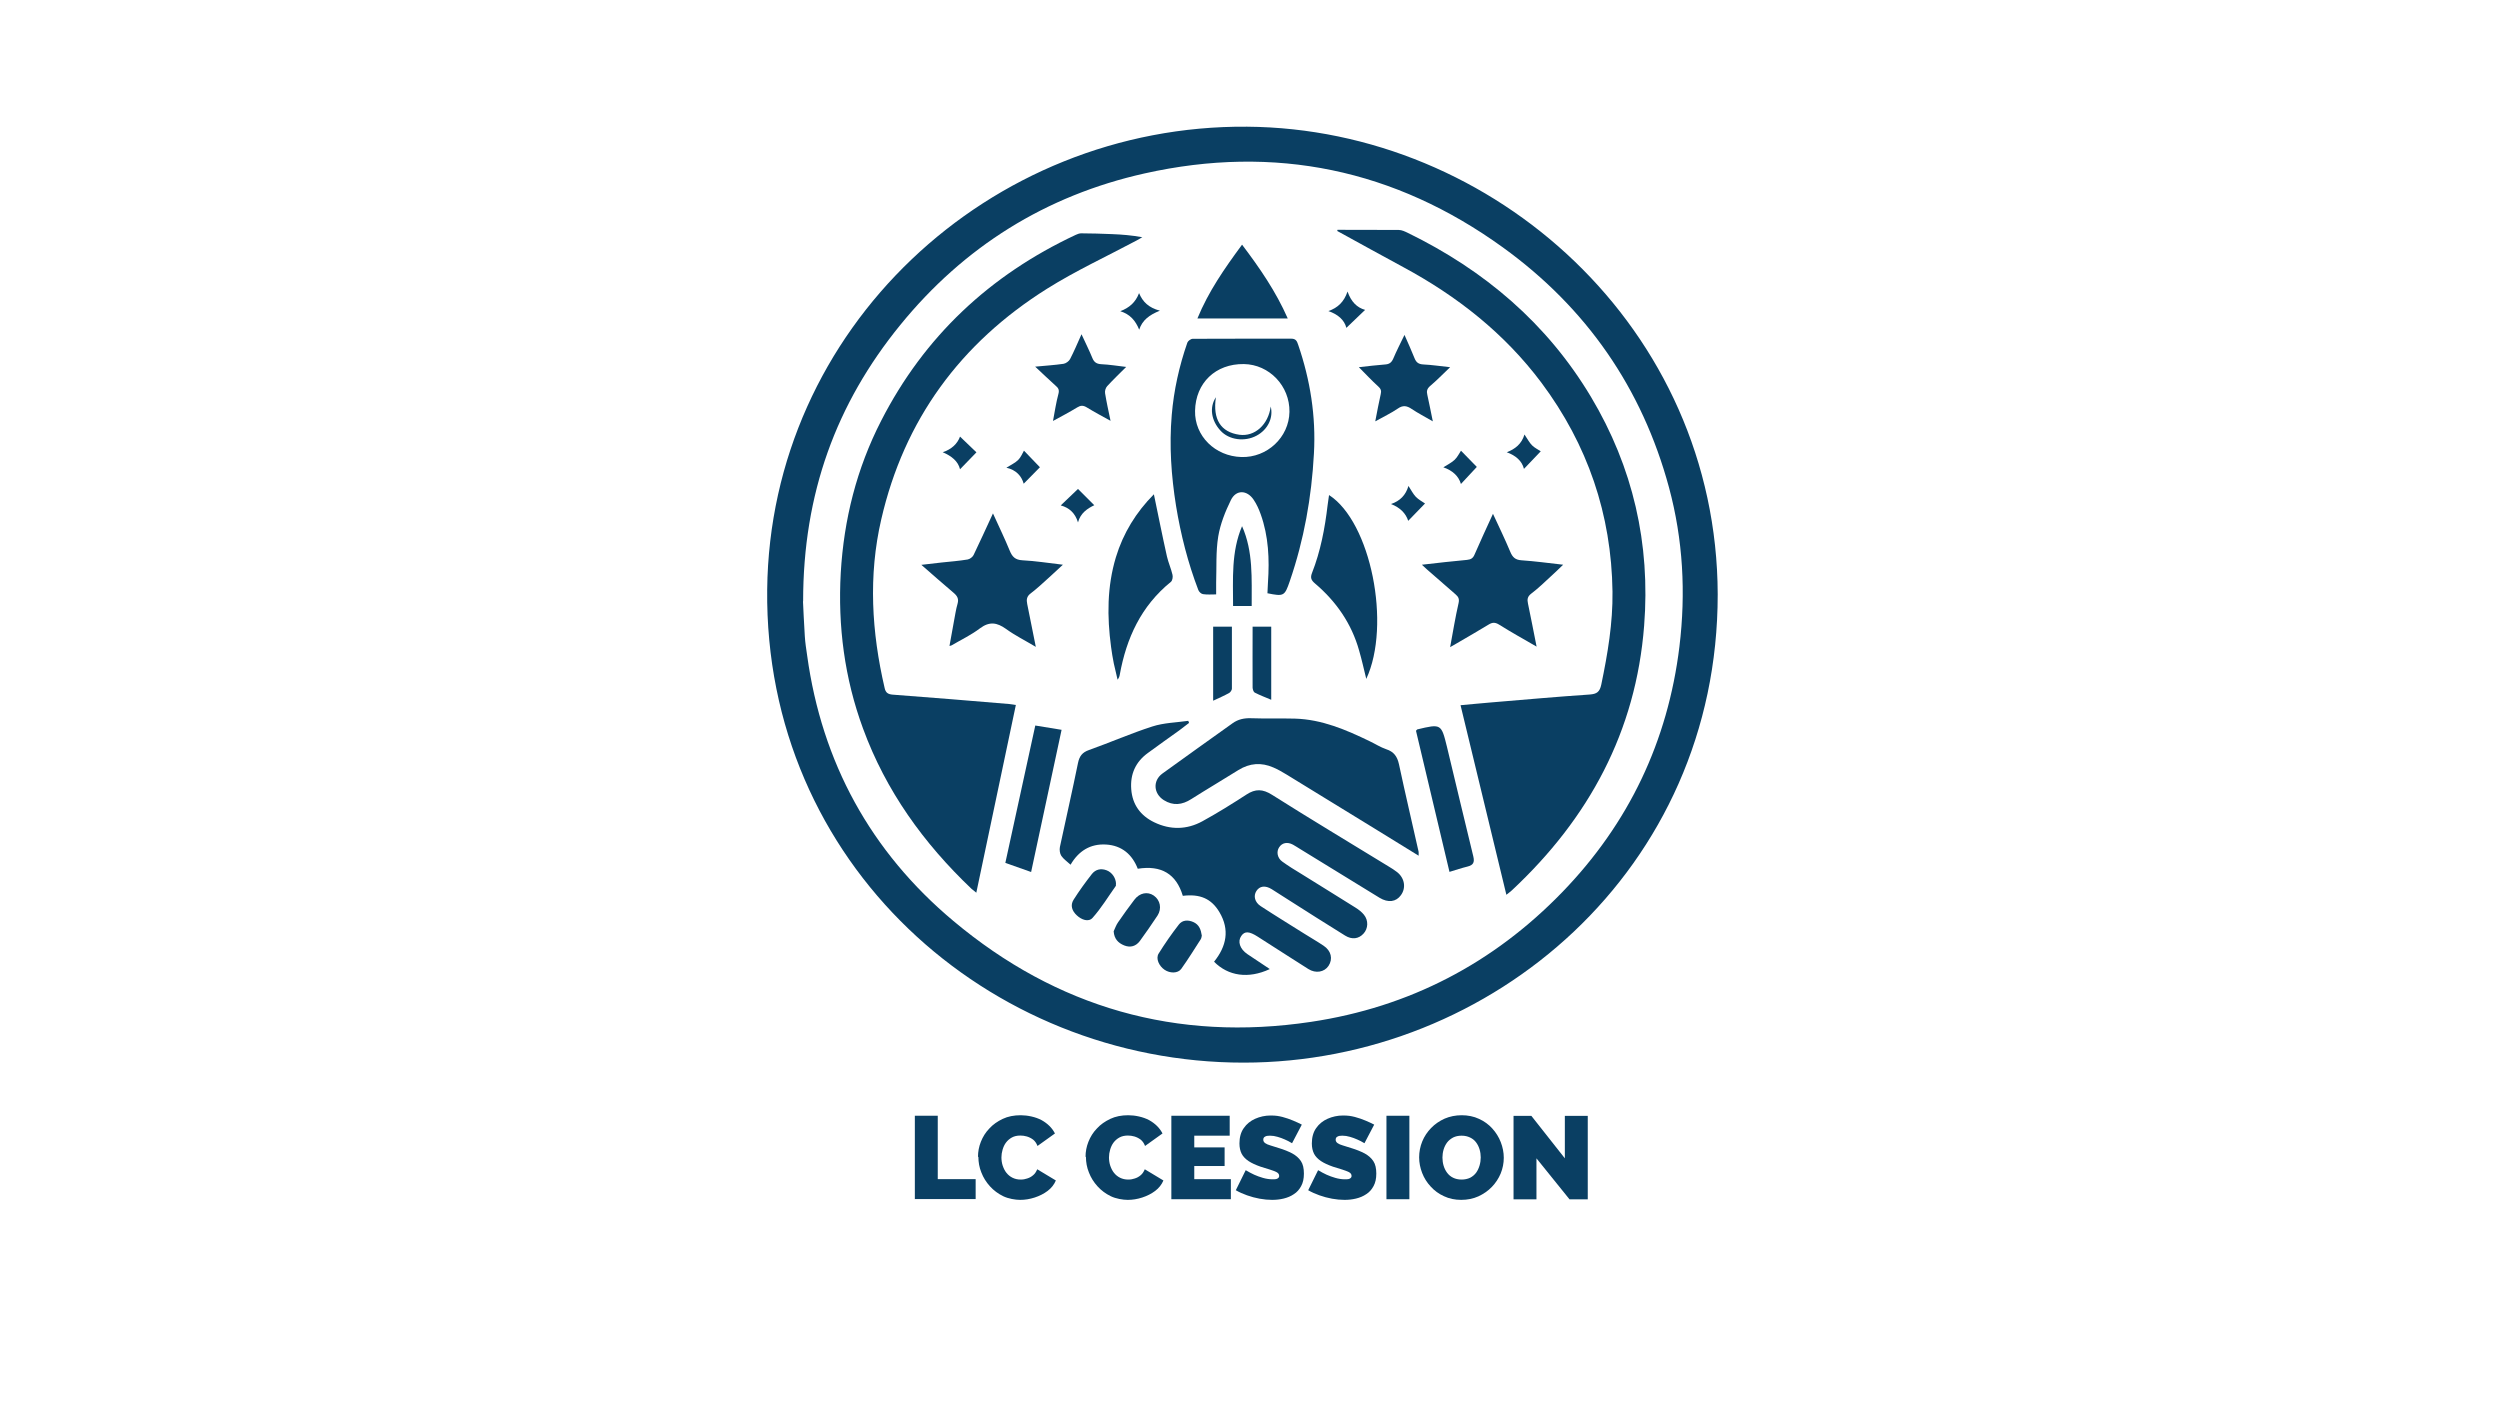
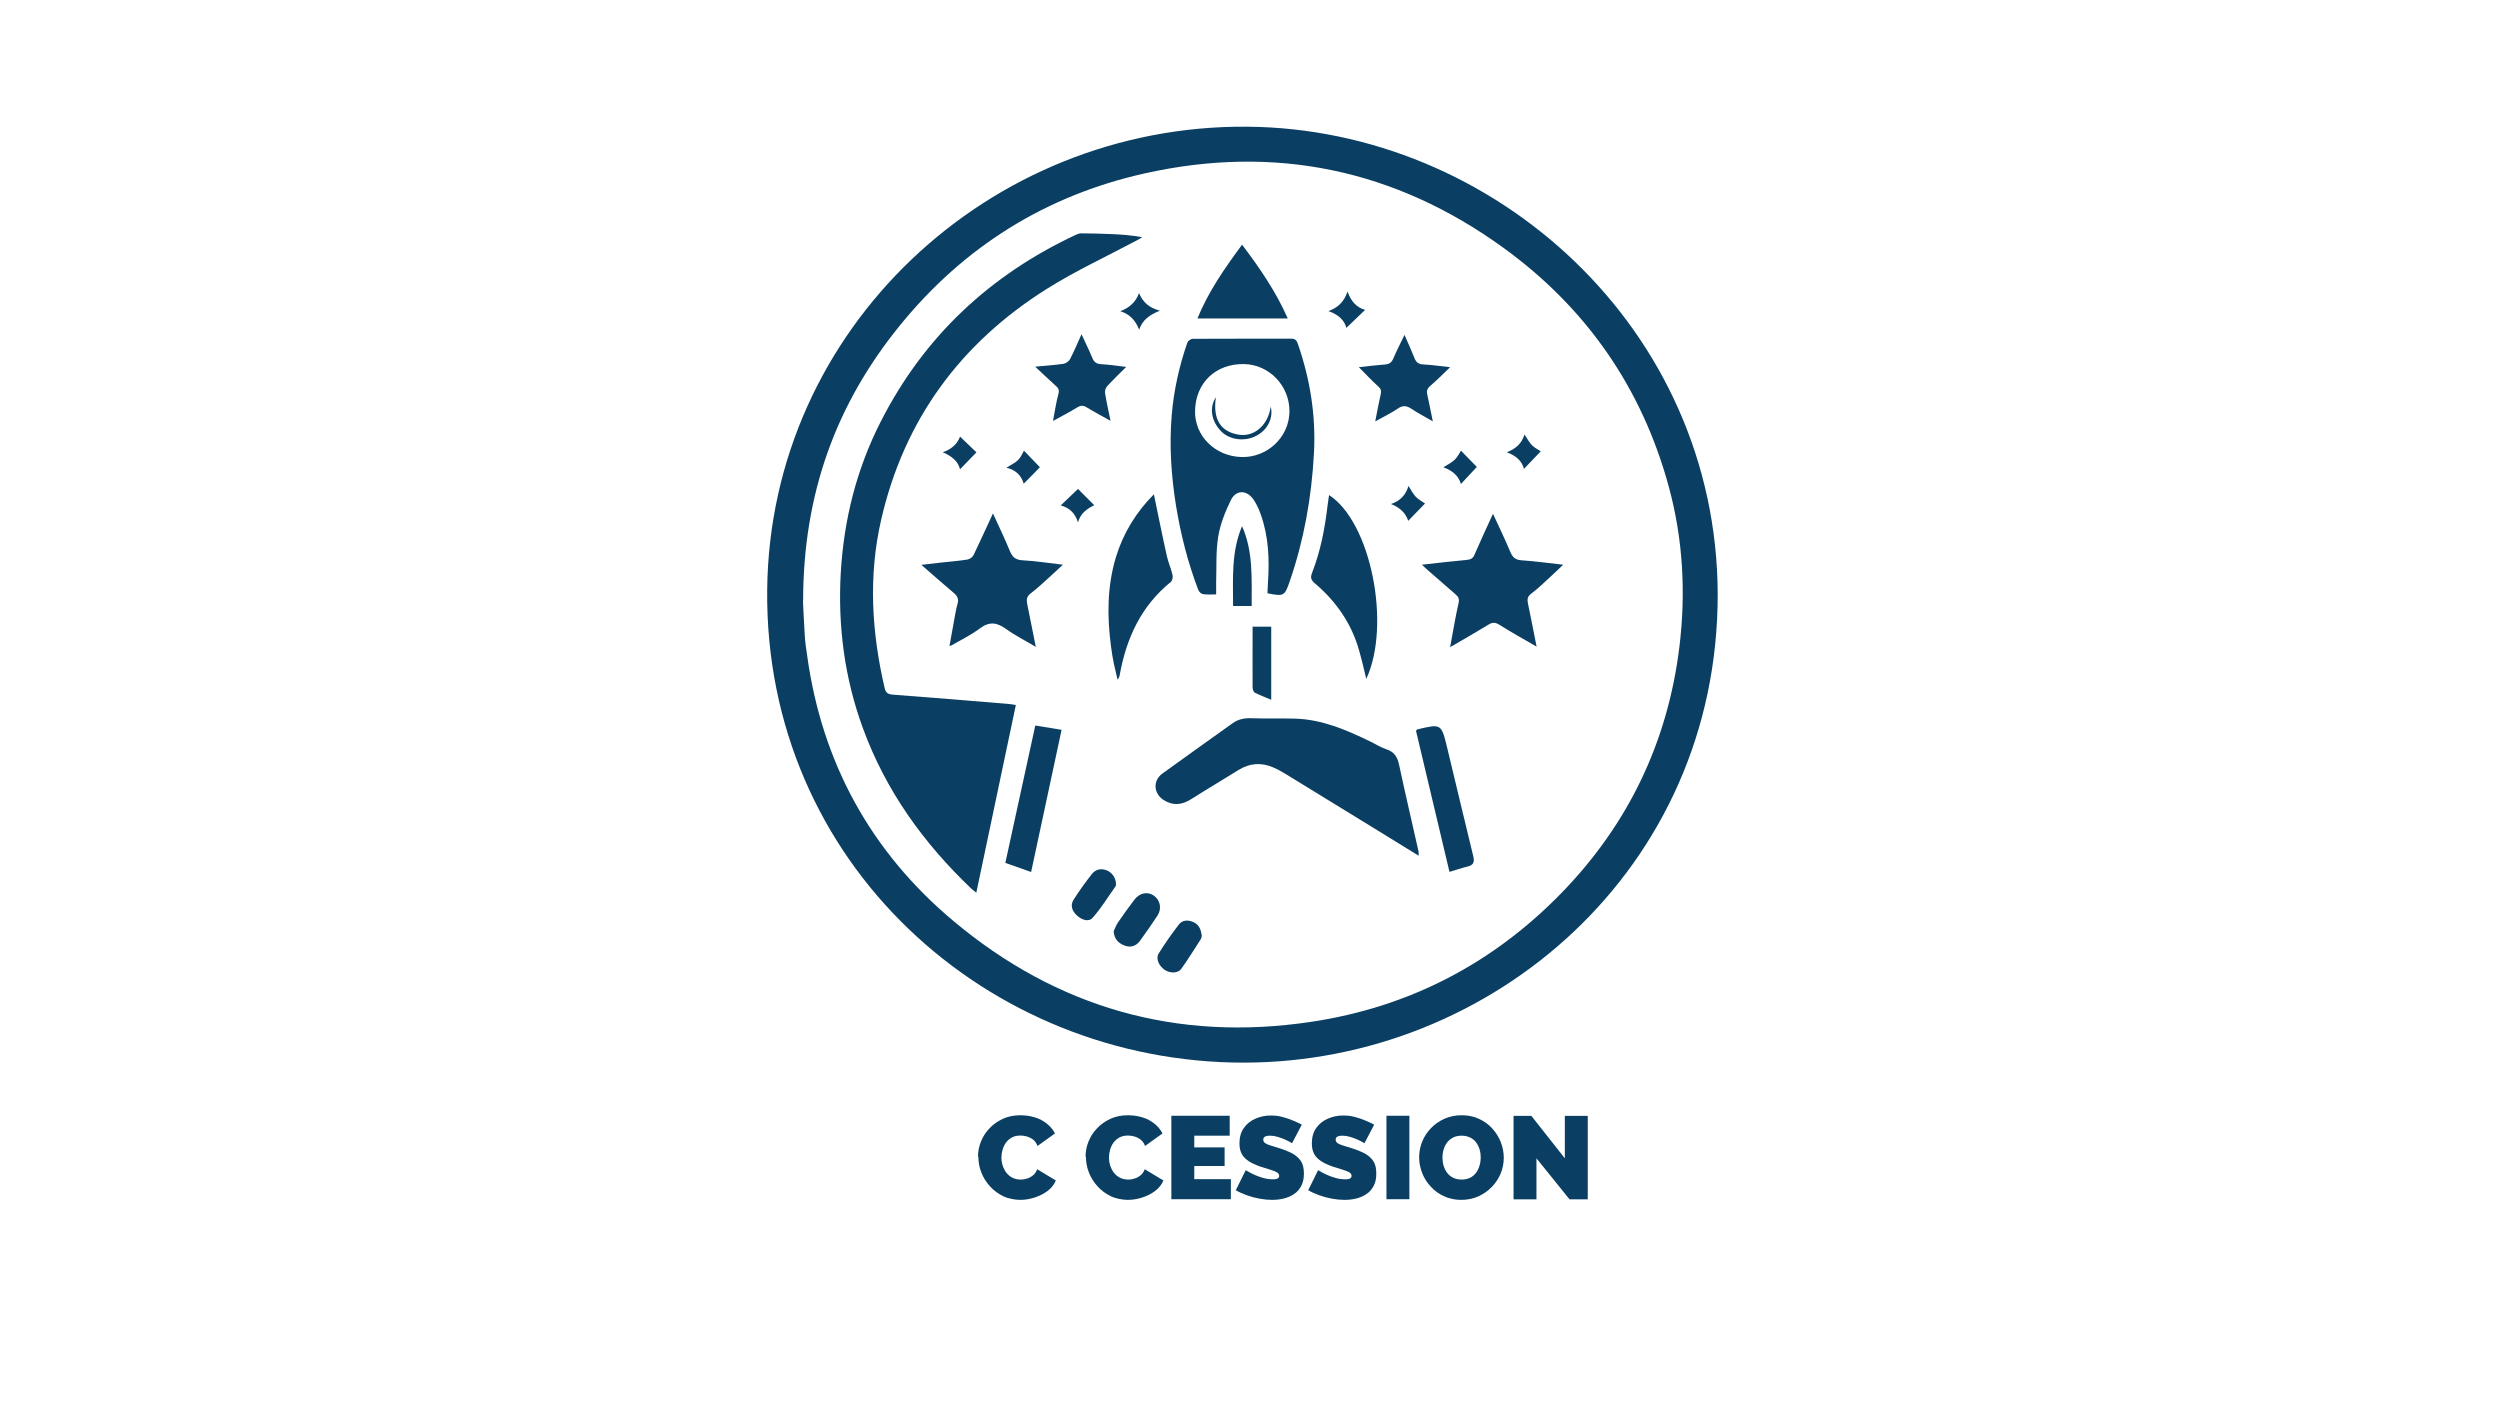
<svg xmlns="http://www.w3.org/2000/svg" id="Calque_1" data-name="Calque 1" viewBox="0 0 1920 1080">
  <defs>
    <style>      .cls-1 {        fill: #0a3f63;        stroke-width: 0px;      }    </style>
  </defs>
  <g>
    <path class="cls-1" d="M1319.2,456.5c.1,211-173.1,359.5-364,359.6-196.3.1-368.2-152.9-366-363.3,2.2-200.6,170.7-357.1,368.6-355.5,189.6,1.5,360.8,154.8,361.4,359.1ZM616.7,461.9c.3,5.7.7,16.3,1.4,26.8.3,5,1.1,9.9,1.8,14.8,11.3,82,48.8,150.6,112.3,203.8,79.3,66.5,171.4,93,274.6,77.5,75.6-11.3,140.1-45,193-99.6,51.1-52.8,81.1-115.8,90-188.6,5-41.3,2.8-82.1-8-122.2-20.6-76.2-63.4-138-127.6-184.4-82.9-59.9-175.1-79.2-275.2-56.8-75.9,17-138.7,56.3-187.6,116.4-49.2,60.4-74.6,129.4-74.6,212.2Z" />
-     <path class="cls-1" d="M1027.1,176.5c15.7,0,31.4,0,47.1.1,2.4,0,4.8,1.2,7.1,2.3,58.8,28.7,106.8,69.5,140.5,125.8,32.4,54.2,45.8,112.9,40.9,175.8-6.3,81.3-42.4,148-101.6,203.3-1.1,1-2.3,1.9-4.2,3.4-11.8-48.8-23.4-96.9-35.2-145.6,8-.7,15.6-1.5,23.1-2.1,25.3-2.1,50.6-4.4,76-6.1,5.6-.4,7.8-2,9-7.7,4.9-23.6,8.9-47.2,8.6-71.3-.8-59.3-19-112.8-54.6-160.5-28.3-37.8-64.5-66.3-106-88.7-17-9.2-33.9-18.5-50.8-27.8,0-.3.1-.6.2-.8Z" />
    <path class="cls-1" d="M780.2,541.3c-10.1,48.2-20.2,95.9-30.4,144.3-1.6-1.3-2.7-2.1-3.7-3-36.8-35-65.8-75.3-83.3-123.1-14.2-38.6-19.4-78.6-17.1-119.6,2.4-41,12.2-80,31-116.7,33.1-64.7,83.4-111.9,149.4-142.8,1.3-.6,2.8-1.2,4.2-1.2,7.9,0,15.7.3,23.6.6,7.7.3,15.3.9,23.4,2.4-1.5.8-2.9,1.7-4.4,2.5-22.9,12.2-46.7,23.2-68.7,37-66.6,41.8-109.8,100.7-127.4,177.2-10,43.3-7.4,86.5,2.6,129.5.8,3.6,2.5,4.8,6.3,5.1,29.8,2.2,59.7,4.7,89.5,7.2,1.3.1,2.6.4,4.8.7Z" />
-     <path class="cls-1" d="M975.1,744.3c-16.4,7.6-31.8,5.3-42.7-5.7,9.5-11.8,12.2-24.5,4.1-38.1-6.2-10.4-14.9-14.1-28.1-12.5-5-16.8-16.5-23.7-34.6-20.8-4.2-10.9-12.2-17.9-24.4-18.6-12.1-.7-21.1,5-27.2,15.5-2.6-2.4-5.4-4.3-7.1-6.8-1.2-1.8-1.5-4.7-1.1-6.8,4.6-21.5,9.5-42.9,13.9-64.5,1.1-5.3,3.3-8.2,8.5-10,16.3-5.8,32.2-12.8,48.7-18.1,8.7-2.8,18.3-3,27.5-4.3.2.5.4,1.1.6,1.6-2.5,1.9-5,3.9-7.6,5.8-8,5.7-16,11.4-23.9,17.2-9.6,6.9-13.8,16.4-12.9,28,.9,11.8,7.1,20.2,17.6,25.3,12.4,6,25.1,5.8,37.1-.8,11.5-6.3,22.7-13.3,33.8-20.5,6.9-4.5,12.5-4.3,19.6.2,29.6,18.7,59.6,36.7,89.5,55,2.3,1.4,4.6,2.8,6.6,4.4,5.8,4.6,7,12.1,2.9,17.7-3.7,5.2-9.8,6-16.4,2-20.5-12.5-40.9-25.1-61.4-37.7-1.7-1-3.4-2.2-5.1-3.1-4.3-2.3-8.3-1.5-10.6,2-2.3,3.4-1.4,8.3,2.4,11,4.7,3.4,9.7,6.5,14.7,9.5,13.9,8.7,27.8,17.2,41.6,25.9,2.4,1.5,4.7,3.3,6.4,5.4,3.6,4.4,3.3,10.7-.4,14.6-3.7,4-8.8,4.7-14.1,1.4-14.6-9-29.1-18.3-43.6-27.5-4.2-2.7-8.4-5.4-12.7-8.1-5-3.1-9.3-2.5-11.8,1.4-2.4,3.7-1.3,8.6,3.3,11.6,11,7.2,22.3,14.1,33.4,21.1,4.9,3.1,10,6,14.9,9.3,5.9,3.9,7.3,10.2,3.8,15.5-3.2,4.8-9.8,6-15.5,2.4-13-8.2-25.8-16.5-38.8-24.8-6.7-4.3-10.1-4.4-12.7-.6-3,4.2-1.1,10,4.6,13.9,5.5,3.7,11,7.3,17.1,11.4Z" />
    <path class="cls-1" d="M973.4,455.5c.1-2.7.3-5.5.4-8.2,1.2-17.8.5-35.4-5.6-52.4-1.4-3.9-3.1-7.7-5.4-11.1-5.1-7.6-13.5-7.9-17.5.3-4.3,8.8-8.1,18.3-9.7,27.9-1.9,11.7-1.2,23.7-1.6,35.6,0,2.8,0,5.5,0,8.9-3.5,0-6.9.3-10.1-.2-1.4-.2-3.1-1.8-3.6-3.2-8-20.9-13.5-42.6-17.1-64.6-3.7-23.1-5.3-46.3-3.3-69.8,1.6-19,5.7-37.5,12-55.6.5-1.3,2.7-2.9,4.1-2.9,25.2-.2,50.5,0,75.7-.1,3.7,0,4.4,2.1,5.3,4.7,9.3,27.1,13.7,54.9,12.1,83.5-1.8,33.5-7.6,66.3-18.6,98.2-3.9,11.3-4.5,11.7-17.2,9.1ZM917.8,315.5c-.4,19.3,15.3,34.9,35.6,35.5,19.8.6,36.6-15.2,36.9-34.7.3-19.9-15.5-36.4-35-36.7-21.7-.3-37.1,14.4-37.5,36Z" />
    <path class="cls-1" d="M1089.7,657.3c-11.1-6.9-21.4-13.2-31.8-19.6-23.3-14.3-46.6-28.6-69.9-42.9-3.3-2-6.6-3.9-10.1-5.4-9.2-4-18.1-3.4-26.8,2-12,7.5-24.2,14.7-36.2,22.3-7,4.5-13.9,5.3-21.1.8-7.9-5-8.6-14.9-1.1-20.4,17.9-13,36-25.8,54-38.7,4.2-3,8.9-4,14.2-3.8,11.2.4,22.4,0,33.6.3,20.8.6,39.3,8.6,57.5,17.4,4.2,2,8.2,4.6,12.6,6.1,5.9,1.9,8.5,5.6,9.8,11.5,4.8,22.5,10.1,44.9,15.1,67.3.1.6,0,1.3,0,3Z" />
    <path class="cls-1" d="M762.6,394.3c4.7,10.4,9.1,19.4,12.9,28.7,1.9,4.6,4.2,7,9.7,7.3,10,.5,19.9,2.1,31.1,3.4-4.4,4-7.9,7.4-11.5,10.6-4.3,3.9-8.6,7.9-13.2,11.4-3.1,2.3-3.4,4.8-2.7,8.2,2.2,10.6,4.3,21.3,6.6,32.9-8-4.8-15.9-8.7-22.9-13.8-6.9-4.9-12.6-5.9-19.9-.5-6.7,5.1-14.5,8.8-21.8,13.1-.3.2-.6.2-1.7.5,1.2-6.5,2.3-12.7,3.4-18.8.9-4.5,1.5-9.2,2.8-13.6,1.1-3.8-.2-6-3-8.4-8-6.7-15.8-13.7-24.8-21.5,6.2-.7,10.9-1.3,15.6-1.8,6.6-.7,13.3-1.2,19.9-2.3,1.7-.3,3.8-1.8,4.6-3.4,4.9-10.1,9.5-20.4,14.9-32Z" />
    <path class="cls-1" d="M1092.1,433.7c12.3-1.4,23.4-2.7,34.5-3.7,3.1-.3,4.7-1.3,5.9-4.2,4.4-10.2,9.1-20.2,14.1-31.2,4.8,10.3,9.3,19.7,13.3,29.2,1.7,4.1,3.8,6.2,8.6,6.5,10.3.7,20.5,2.1,32,3.4-3.6,3.5-6.5,6.3-9.5,9-4.9,4.5-9.7,9.2-15,13.2-3,2.3-3.2,4.5-2.5,7.7,2.2,10.6,4.3,21.3,6.6,33-10-5.8-19.6-11.1-28.8-16.9-3.1-1.9-5.2-1.8-8.1,0-8,4.9-16.1,9.5-24.1,14.2-1.5.9-3.1,1.7-5.4,3.1,2.2-11.9,4-23,6.5-33.9.7-3.2-.2-4.8-2.4-6.7-7.3-6.3-14.5-12.7-21.8-19-1-.9-1.9-1.7-3.8-3.5Z" />
    <path class="cls-1" d="M1020.7,380.2c32.1,20.6,47.9,99.7,28.6,141.2-1.8-7.3-3.4-14.6-5.5-21.8-5.8-20.7-17.6-37.7-34-51.6-2.8-2.4-3.6-4.3-2.2-7.9,6.6-16.8,9.9-34.3,12-52.1.3-2.6.7-5.1,1.1-7.8Z" />
    <path class="cls-1" d="M886.2,379.7c3.4,16.3,6.5,32,10,47.6,1.1,4.8,3.2,9.4,4.3,14.2.4,1.7-.1,4.5-1.3,5.4-22.8,18.5-34.1,43.1-39.2,71.2-.2,1.3-.6,2.5-1.7,3.9-1-4.1-2-8.3-2.9-12.5-.8-4.2-1.6-8.5-2.1-12.7-3.1-23.2-3.1-46.2,3.7-68.8,5.6-18.5,15.5-34.6,29.2-48.4Z" />
    <path class="cls-1" d="M791.9,669.7c-6.6-2.3-12.7-4.5-19.8-7,7.6-34.9,15.2-70,23-105.5,6.7,1.1,13.1,2.2,20.2,3.3-7.8,36.5-15.5,72.6-23.4,109.2Z" />
    <path class="cls-1" d="M1087.5,561.2c.7-.8.8-1,.9-1,18.4-4.4,18.5-4.4,22.9,13.5,6.8,28,13.3,56,20.2,84,1.1,4.6,0,6.7-4.4,7.8-4.5,1.1-8.9,2.6-13.9,4.1-8.6-36.3-17.2-72.4-25.7-108.3Z" />
    <path class="cls-1" d="M989,244.6h-69.4c8.5-20.7,20.8-38.4,34.3-56.7,13.6,18,25.9,35.8,35.1,56.7Z" />
    <path class="cls-1" d="M794.9,281.6c8.3-.8,15.1-1.2,21.9-2.2,1.8-.3,4.1-1.9,5-3.6,3-5.8,5.6-11.9,8.8-19.1,3.1,6.8,6,12.5,8.4,18.4,1.3,3.1,3.2,4.4,6.7,4.6,6.3.3,12.5,1.3,19.2,2.1-5.2,5.2-10.1,9.9-14.6,14.8-1.2,1.3-1.9,3.7-1.6,5.4,1.1,6.8,2.6,13.6,4.2,21.2-6.5-3.6-12.5-6.8-18.4-10.4-2.7-1.6-4.6-1.5-7.2.1-5.9,3.6-12,6.8-18.6,10.4,1.4-7.4,2.4-14.3,4.2-20.9.8-3.1-.2-4.5-2.2-6.2-5-4.5-9.9-9.2-15.8-14.7Z" />
    <path class="cls-1" d="M1078.6,257.1c2.9,6.6,5.5,12.3,7.8,18.1,1.3,3.2,3.1,4.5,6.7,4.7,6.5.3,12.9,1.3,20.6,2.1-5.6,5.3-10.2,10.1-15.3,14.4-2.5,2.1-2.9,4.1-2.2,6.9,1.4,6.3,2.6,12.5,4.2,20.3-6.1-3.6-11.3-6.2-16.2-9.5-3.7-2.5-6.7-3.1-10.7-.3-5.1,3.5-10.9,6.2-17.3,9.8,1.5-7.7,2.7-14.4,4.2-20.9.6-2.5.2-4-1.9-5.9-5-4.5-9.6-9.5-14.9-14.8,7.2-.8,13.7-1.6,20.3-2.1,3-.2,4.7-1.4,6-4.2,2.5-5.9,5.4-11.6,8.7-18.4Z" />
    <path class="cls-1" d="M855.3,715.2c1.1-2.3,1.9-4.8,3.4-6.9,4-5.9,8.2-11.6,12.5-17.3,4-5.3,10.1-6.5,14.9-3.2,5,3.5,6.3,10,2.9,15.3-4.4,6.6-8.9,13.2-13.6,19.6-3,4-7.2,5.3-12,3.4-4.7-1.9-7.7-5.1-8.1-10.8Z" />
    <path class="cls-1" d="M923,718.5c-.2.9-.3,2-.8,2.8-4.9,7.6-9.7,15.4-15,22.8-2.6,3.6-8.7,3.5-12.8.7-4.3-2.9-6.9-8.6-4.6-12.4,4.8-7.7,10-15.2,15.6-22.4,2.6-3.4,6.9-3.7,11-1.9,4.6,2,5.9,5.9,6.6,10.5Z" />
    <path class="cls-1" d="M857,678.8c0,.5.1,1.1,0,1.5-5.9,8.3-11.2,17.1-17.9,24.6-3.1,3.5-8.5,1.5-12.1-1.9-3.7-3.4-5.2-7.7-2.5-12,4.3-6.8,9.1-13.4,14.1-19.8,2.8-3.5,6.9-4.5,11.3-2.8,4.2,1.6,7.1,6,7.2,10.4Z" />
-     <path class="cls-1" d="M931.7,538.1v-56.8h14.4c0,16.1,0,31.9,0,47.6,0,1.1-1.1,2.7-2.1,3.3-3.8,2.1-7.7,3.8-12.2,5.9Z" />
    <path class="cls-1" d="M976.2,537.4c-4.5-1.9-8.7-3.5-12.6-5.5-.9-.5-1.5-2.4-1.6-3.7-.1-15.5,0-31,0-46.9h14.3v56.1Z" />
    <path class="cls-1" d="M961.3,465.4h-14.3c0-20.9-1.5-41.5,6.9-61.3,8.7,19.6,7.3,40.3,7.4,61.3Z" />
    <path class="cls-1" d="M874.9,253.2c-2.8-6.9-6.9-11.8-14.5-14.2,6.8-2.6,11.7-6.7,14.4-13.9,2.8,6.7,7.3,11.2,16,13.5-8,3.2-13.5,7.2-15.9,14.6Z" />
    <path class="cls-1" d="M1034.9,223.9c2.8,7.9,7.2,12.3,13.5,14.1-4.8,4.6-9.4,9-14.4,13.8-1.5-6.1-6.5-10.4-13.8-12.9,7.2-2.5,12-7,14.7-15Z" />
    <path class="cls-1" d="M1157.1,347.4c6.6-2.6,11.5-6.4,13.7-13.7,2.3,3.4,3.7,6.2,5.8,8.3,2,2,4.8,3.3,6.7,4.6-4.2,4.4-8.4,8.8-12.9,13.5-1.5-6.1-6.3-10.3-13.3-12.8Z" />
    <path class="cls-1" d="M814.7,388.1c4.7-4.5,9.2-8.8,13.2-12.6,3.6,3.6,7.9,7.9,12.5,12.5-5.2,2.5-10.6,6-12.5,13.2-2.2-7.3-6.9-11.3-13.1-13Z" />
    <path class="cls-1" d="M1094.4,386.7c-4.3,4.5-8.5,8.8-12.9,13.3-1.8-5.7-6.2-10.2-13.2-12.9,7-2.4,11.3-6.8,13.4-13.9,2.1,3.2,3.5,6.1,5.6,8.3,2.1,2.2,5,3.7,7,5.1Z" />
    <path class="cls-1" d="M737.3,335.3c4.5,4.4,8.8,8.4,12.6,12.1-3.7,3.8-8.2,8.4-12.6,13-1.5-6.2-6.4-10.1-13.3-13.1,6.8-2.2,11.3-6.5,13.3-12Z" />
    <path class="cls-1" d="M1122.1,346.2c4.2,4.3,8.4,8.6,12.1,12.4-3.6,3.8-7.7,8.3-12.2,13.1-1.7-6-6.5-10.4-13.5-12.8,3.3-2.1,6.4-3.6,8.7-5.8,2.2-2.1,3.5-5,4.8-6.9Z" />
    <path class="cls-1" d="M798.7,358.8c-3.6,3.7-7.9,8-12.5,12.7-1.6-5.8-5.7-10.6-13.3-12.3,3.7-2.3,6.8-3.7,9.1-6,2.1-2.1,3.3-5.2,4.4-7.1,4.4,4.5,8.6,8.9,12.3,12.8Z" />
    <path class="cls-1" d="M933.8,305.2c-2.5,16.8,3.7,26.7,18.1,28.7,11.8,1.6,22.2-7.8,24-21.7,2.2,8.6-2.2,17.8-10.9,22.4-9.1,4.9-21.1,3.3-27.6-3.8-7.3-7.9-8.7-18-3.6-25.7Z" />
  </g>
  <g>
-     <path class="cls-1" d="M702.6,921v-64.1h17.6v48.7h29.1v15.3h-46.6Z" />
    <path class="cls-1" d="M751.1,888.4c0-3.9.7-7.7,2.2-11.5,1.5-3.8,3.6-7.2,6.5-10.2,2.8-3.1,6.3-5.5,10.3-7.4s8.6-2.8,13.8-2.8,11.5,1.3,16.1,3.8c4.6,2.6,8,5.9,10.2,10.2l-13.4,9.6c-.8-2.1-1.9-3.7-3.4-4.9-1.5-1.1-3.1-1.9-4.8-2.4s-3.4-.7-5-.7c-2.5,0-4.7.5-6.5,1.5-1.8,1-3.3,2.3-4.5,3.9-1.2,1.6-2,3.4-2.6,5.4-.6,2-.9,4-.9,6s.3,4.4,1,6.4c.7,2,1.6,3.9,2.9,5.5,1.3,1.6,2.8,2.8,4.6,3.7,1.8.9,3.9,1.4,6.2,1.4s3.3-.3,5-.8c1.7-.5,3.2-1.3,4.6-2.5,1.4-1.1,2.4-2.7,3.2-4.6l14.3,8.6c-1.3,3.1-3.4,5.8-6.3,8-2.9,2.2-6.3,3.9-10,5.1-3.7,1.2-7.4,1.8-11.1,1.8s-9.1-.9-13-2.8c-3.9-1.9-7.3-4.4-10.2-7.6-2.9-3.2-5.1-6.7-6.6-10.6-1.6-3.9-2.3-8-2.3-12Z" />
    <path class="cls-1" d="M833.7,888.4c0-3.9.7-7.7,2.2-11.5,1.5-3.8,3.6-7.2,6.5-10.2,2.8-3.1,6.3-5.5,10.3-7.4s8.6-2.8,13.8-2.8,11.5,1.3,16.1,3.8c4.6,2.6,8,5.9,10.2,10.2l-13.4,9.6c-.8-2.1-1.9-3.7-3.4-4.9-1.5-1.1-3.1-1.9-4.8-2.4s-3.4-.7-5-.7c-2.5,0-4.7.5-6.5,1.5-1.8,1-3.3,2.3-4.5,3.9-1.2,1.6-2,3.4-2.6,5.4-.6,2-.9,4-.9,6s.3,4.4,1,6.4c.7,2,1.6,3.9,2.9,5.5,1.3,1.6,2.8,2.8,4.6,3.7,1.8.9,3.9,1.4,6.2,1.4s3.3-.3,5-.8c1.7-.5,3.2-1.3,4.6-2.5,1.4-1.1,2.4-2.7,3.2-4.6l14.3,8.6c-1.3,3.1-3.4,5.8-6.3,8-2.9,2.2-6.3,3.9-10,5.1-3.7,1.2-7.4,1.8-11.1,1.8s-9.1-.9-13-2.8c-3.9-1.9-7.3-4.4-10.2-7.6-2.9-3.2-5.1-6.7-6.6-10.6-1.6-3.9-2.3-8-2.3-12Z" />
    <path class="cls-1" d="M945.3,905.7v15.3h-45.7v-64.1h44.8v15.3h-27.2v9h23.3v14.3h-23.3v10.1h28.1Z" />
    <path class="cls-1" d="M992.3,878c-2-1.2-3.9-2.2-5.6-2.9-1.7-.8-3.5-1.4-5.5-2-2-.6-3.9-.9-5.9-.9s-2.7.2-3.7.7c-1,.5-1.4,1.3-1.4,2.4s.5,1.9,1.4,2.6c1,.7,2.3,1.3,4.1,1.8,1.8.5,3.9,1.2,6.4,2,4,1.2,7.4,2.6,10.3,4.1,2.9,1.6,5.1,3.5,6.7,5.9,1.6,2.4,2.3,5.6,2.3,9.6s-.7,7-2.1,9.6-3.2,4.7-5.6,6.2c-2.3,1.6-5,2.7-7.9,3.4-2.9.7-5.8,1-8.8,1s-6.3-.3-9.6-.9c-3.3-.6-6.6-1.5-9.7-2.6-3.1-1.1-6-2.4-8.6-3.9l7.6-15.4c2.4,1.4,4.6,2.6,6.6,3.5,2,.9,4.2,1.7,6.6,2.4,2.4.7,4.9,1.1,7.4,1.1s3.3-.2,4-.7c.8-.5,1.1-1.1,1.1-1.9,0-1.3-.7-2.2-2-2.9-1.3-.7-3.1-1.3-5.2-2-2.1-.6-4.5-1.4-7.1-2.2-3.7-1.3-6.8-2.7-9.2-4.3-2.4-1.6-4.2-3.5-5.3-5.6-1.1-2.2-1.7-4.8-1.7-7.9,0-4.7,1.1-8.7,3.3-11.8,2.2-3.2,5.2-5.6,8.8-7.2,3.6-1.6,7.6-2.5,11.8-2.5s6.2.4,9.1,1.1c2.9.8,5.7,1.7,8.2,2.8,2.6,1.1,4.8,2.1,6.7,3.1l-7.6,14.5Z" />
    <path class="cls-1" d="M1047.9,878c-2-1.2-3.9-2.2-5.6-2.9-1.7-.8-3.5-1.4-5.5-2-2-.6-3.9-.9-5.9-.9s-2.7.2-3.7.7c-1,.5-1.4,1.3-1.4,2.4s.5,1.9,1.4,2.6c1,.7,2.3,1.3,4.1,1.8,1.8.5,3.9,1.2,6.4,2,4,1.2,7.4,2.6,10.3,4.1,2.9,1.6,5.1,3.5,6.7,5.9,1.6,2.4,2.3,5.6,2.3,9.6s-.7,7-2.1,9.6-3.2,4.7-5.6,6.2c-2.3,1.6-5,2.7-7.9,3.4-2.9.7-5.8,1-8.8,1s-6.3-.3-9.6-.9c-3.3-.6-6.6-1.5-9.7-2.6-3.1-1.1-6-2.4-8.6-3.9l7.6-15.4c2.4,1.4,4.6,2.6,6.6,3.5,2,.9,4.2,1.7,6.6,2.4,2.4.7,4.9,1.1,7.4,1.1s3.3-.2,4-.7c.8-.5,1.1-1.1,1.1-1.9,0-1.3-.7-2.2-2-2.9-1.3-.7-3.1-1.3-5.2-2-2.1-.6-4.5-1.4-7.1-2.2-3.7-1.3-6.8-2.7-9.2-4.3-2.4-1.6-4.2-3.5-5.3-5.6-1.1-2.2-1.7-4.8-1.7-7.9,0-4.7,1.1-8.7,3.3-11.8,2.2-3.2,5.2-5.6,8.8-7.2,3.6-1.6,7.6-2.5,11.8-2.5s6.2.4,9.1,1.1c2.9.8,5.7,1.7,8.2,2.8,2.6,1.1,4.8,2.1,6.7,3.1l-7.6,14.5Z" />
    <path class="cls-1" d="M1064.8,921v-64.1h17.6v64.1h-17.6Z" />
    <path class="cls-1" d="M1122.3,921.5c-4.9,0-9.3-.9-13.3-2.8-4-1.8-7.4-4.3-10.2-7.4-2.9-3.1-5.1-6.6-6.6-10.5-1.5-3.9-2.3-7.9-2.3-12s.8-8.3,2.4-12.2,3.9-7.3,6.8-10.3c2.9-3,6.4-5.4,10.4-7.2,4-1.7,8.4-2.6,13.1-2.6s9.3.9,13.3,2.8c4,1.8,7.4,4.3,10.2,7.4,2.8,3.1,5,6.6,6.5,10.5,1.5,3.9,2.3,7.9,2.3,12s-.8,8.2-2.4,12.1c-1.6,3.8-3.9,7.3-6.8,10.3-2.9,3-6.4,5.4-10.3,7.2-4,1.8-8.4,2.7-13.2,2.7ZM1107.8,889c0,2.2.3,4.3.9,6.3.6,2,1.5,3.8,2.7,5.4,1.2,1.6,2.7,2.9,4.6,3.8,1.8.9,4,1.4,6.5,1.4s4.7-.5,6.6-1.4c1.9-1,3.4-2.3,4.6-3.9,1.2-1.7,2-3.5,2.6-5.5.6-2,.9-4.1.9-6.2s-.3-4.2-.9-6.2c-.6-2-1.5-3.8-2.7-5.4-1.2-1.6-2.7-2.8-4.6-3.7-1.9-.9-4-1.4-6.5-1.4s-4.7.5-6.5,1.4c-1.8,1-3.4,2.2-4.6,3.8-1.2,1.6-2.1,3.4-2.7,5.4-.6,2-.9,4.1-.9,6.2Z" />
    <path class="cls-1" d="M1180,889.6v31.5h-17.6v-64.1h13.7l25.7,32.6v-32.6h17.6v64.1h-14l-25.4-31.5Z" />
  </g>
</svg>